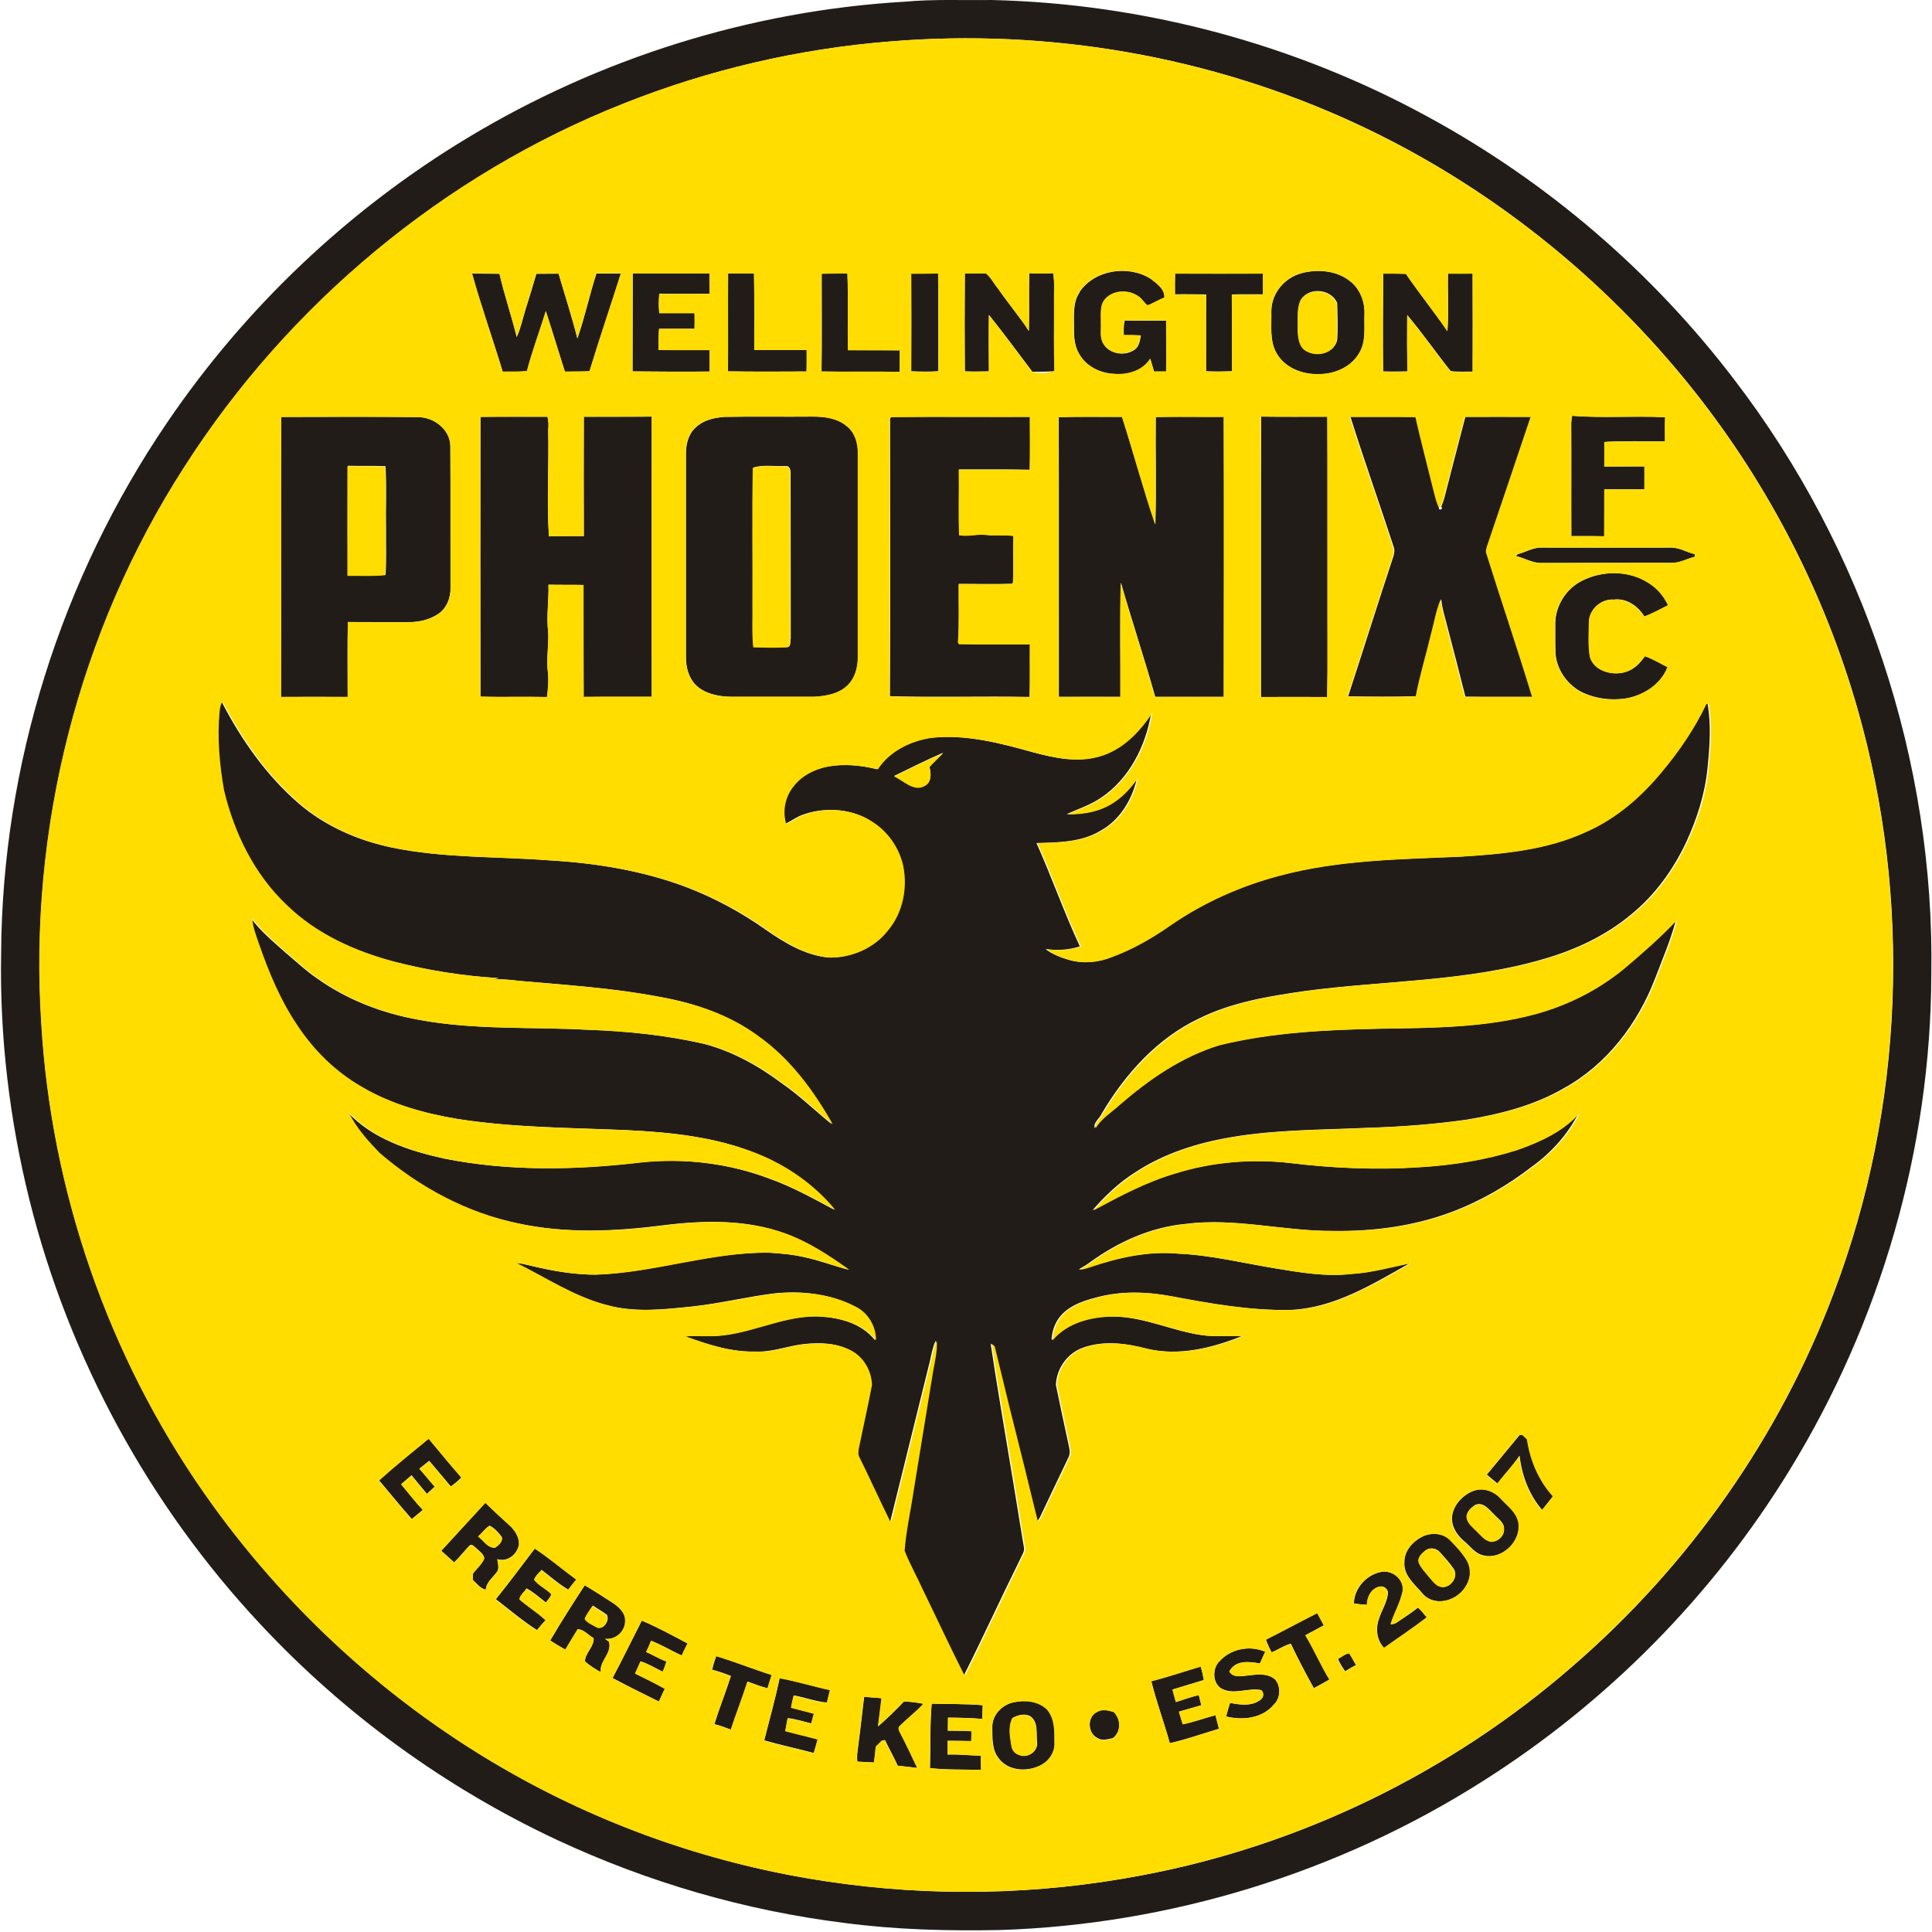
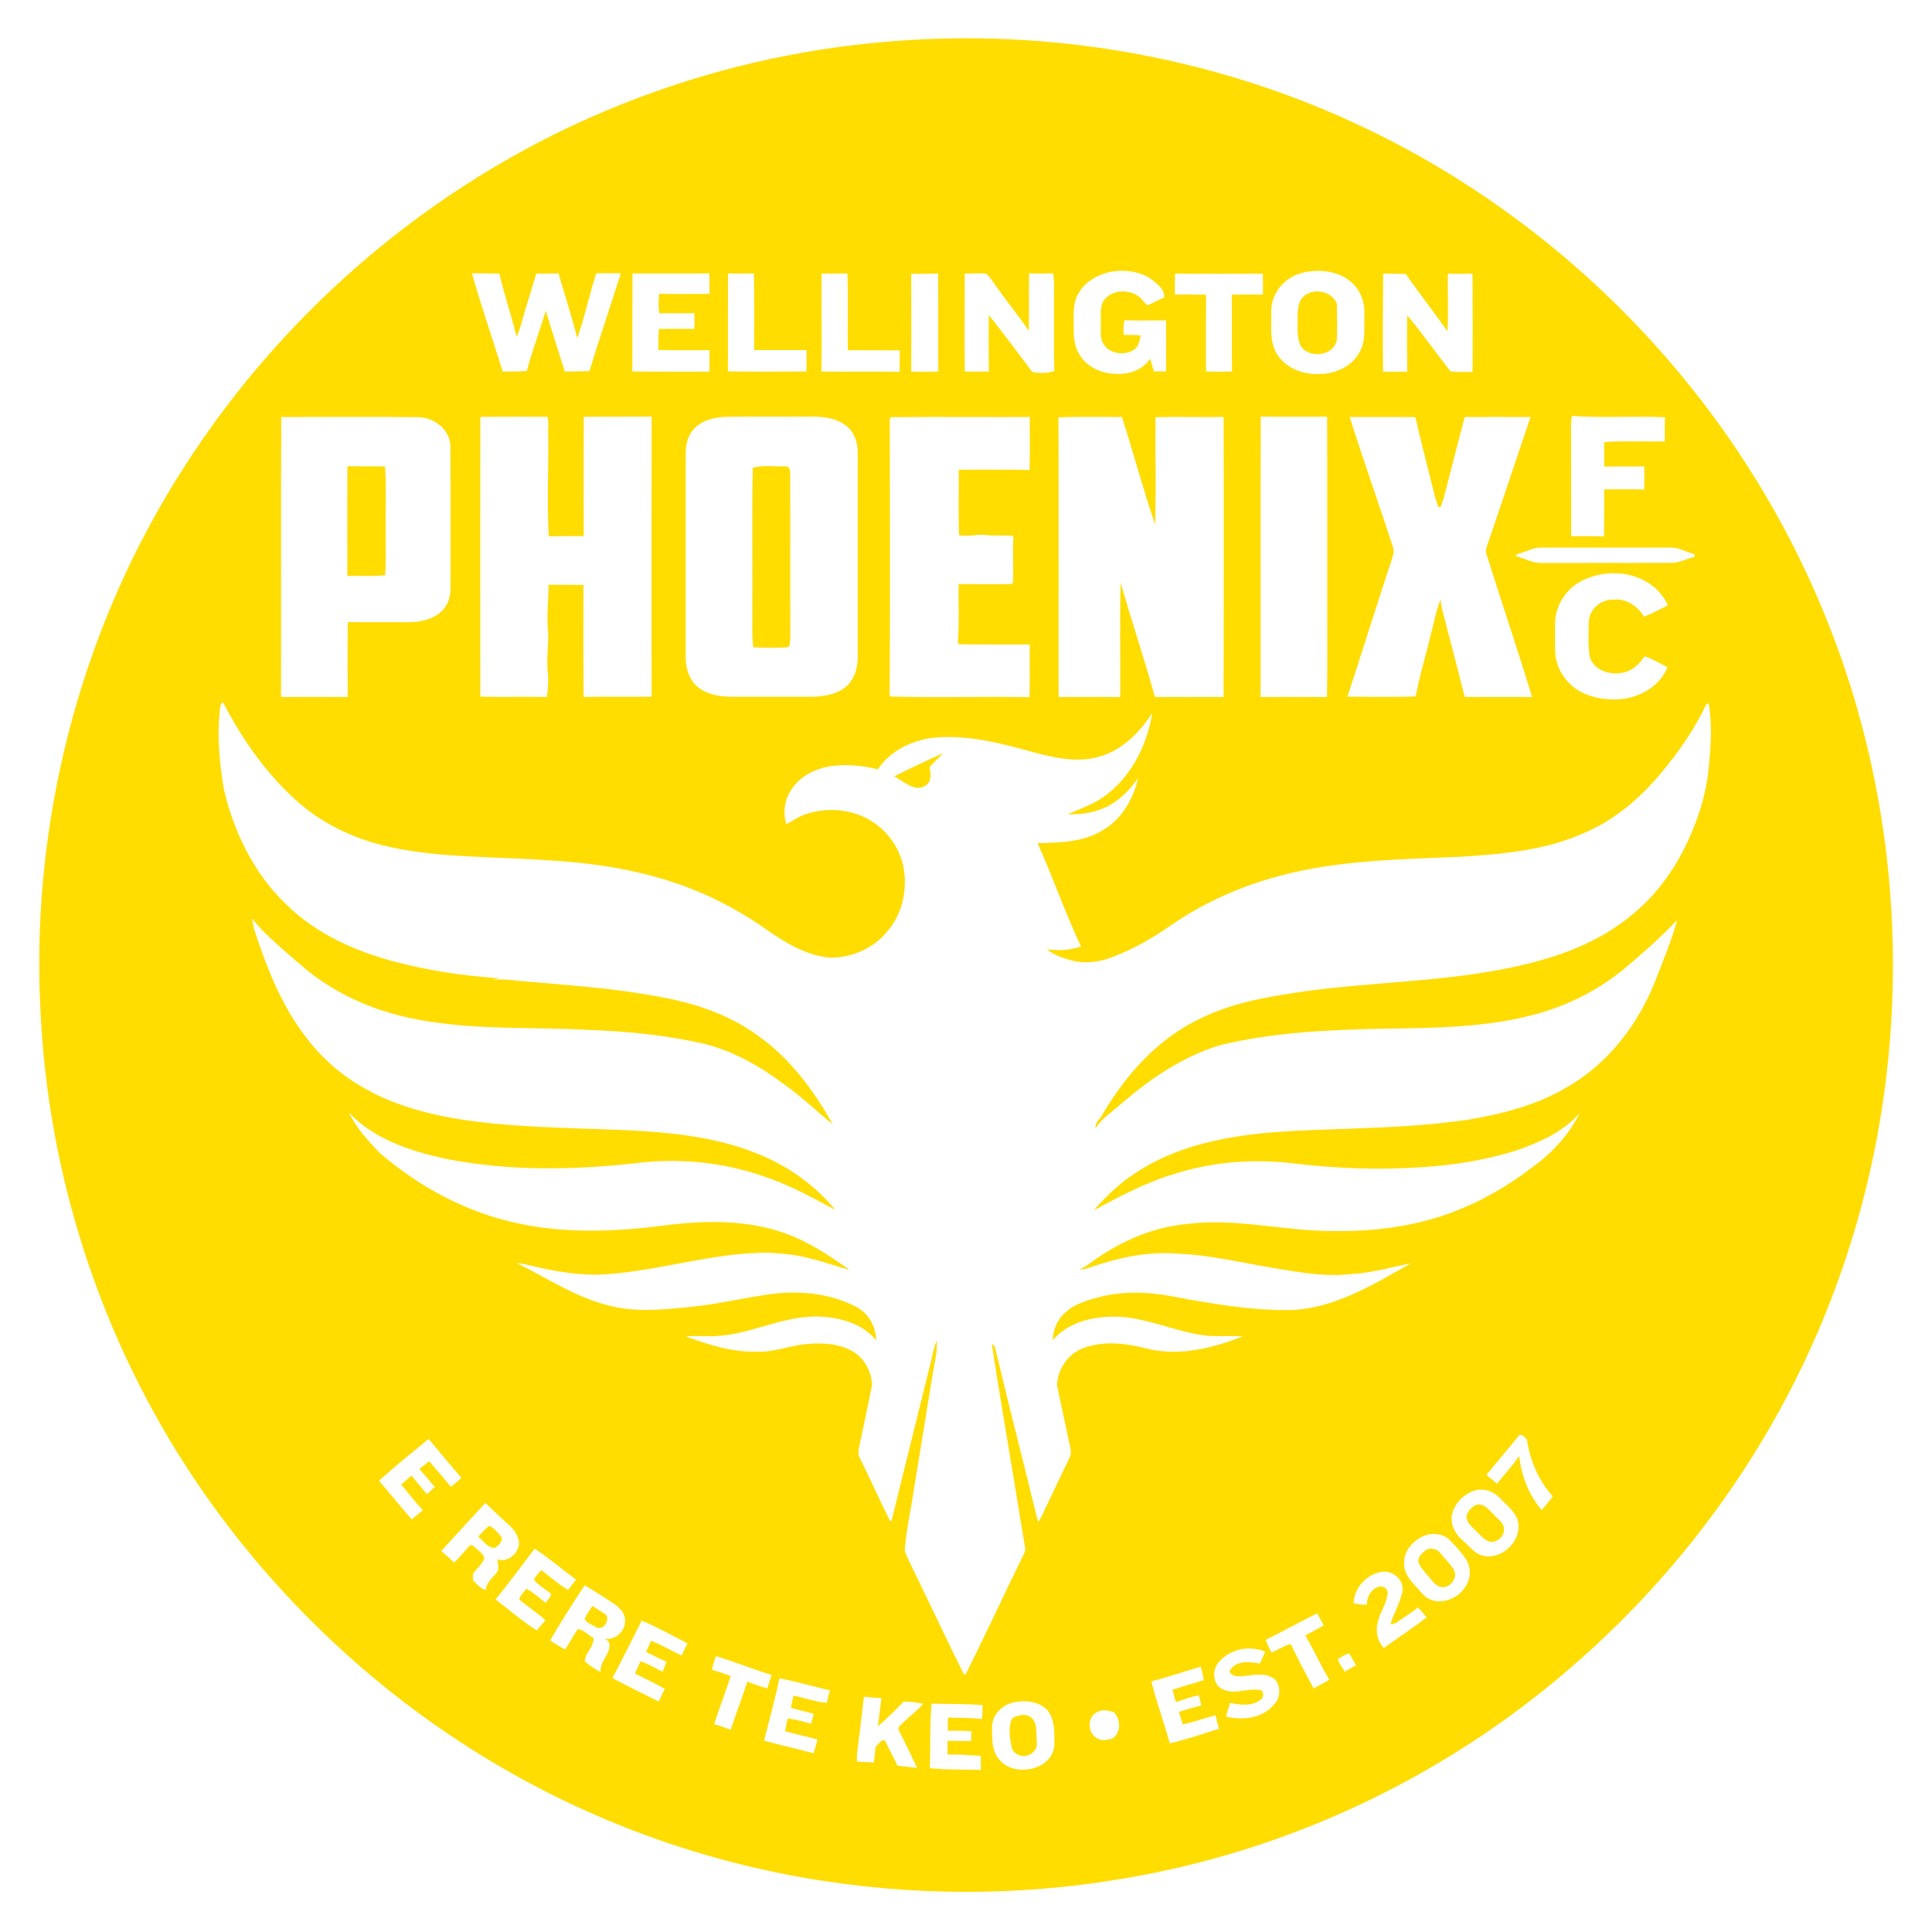
<svg xmlns="http://www.w3.org/2000/svg" clip-rule="evenodd" fill-rule="evenodd" height="13.792in" image-rendering="optimizeQuality" shape-rendering="geometricPrecision" text-rendering="geometricPrecision" viewBox="0 0 13792 13792" width="13.792in">
  <g fill-rule="nonzero">
-     <path d="m6461 12c205-19 411-9 617-12 1087 25 2167 314 3121 837 848 462 1597 1105 2182 1874 925 1206 1432 2728 1406 4248-3 1241-362 2476-1010 3533-548 896-1305 1663-2193 2224-1028 653-2232 1024-3449 1062-368 7-736-2-1101-50-713-88-1410-291-2061-595-794-372-1516-897-2114-1538-793-846-1365-1897-1647-3022-144-577-215-1172-204-1766 7-1343 429-2679 1184-3789 558-822 1295-1521 2146-2034 942-569 2023-908 3121-972zm-107 284c-650 52-1293 201-1898 442-1285 507-2396 1434-3140 2597-753 1170-1111 2585-1020 3971 70 1197 477 2372 1164 3355 574 820 1331 1513 2204 2003 690 388 1451 649 2234 766 745 113 1510 99 2250-42 1134-212 2207-735 3077-1492 832-718 1484-1644 1869-2674 499-1323 555-2805 166-4164-235-822-634-1596-1165-2266-645-813-1479-1478-2422-1913-1031-477-2187-677-3318-583zm-2097 1657h176c-74 233-153 464-224 698-59 3-118 1-176 3-46-144-89-289-136-432-44 143-97 283-135 428-57 6-115 4-173 4-71-234-153-465-219-701 65 1 130 0 196 2 35 152 85 299 123 451 30-65 43-136 65-204 26-82 51-164 75-247 53-1 106 0 159-1 45 154 95 307 134 462 53-151 86-309 135-461zm1609 1c61-1 123 0 184-2 6 182 1 365 3 548 124 0 247 0 371 1 0 51 0 102-1 153-186-2-372 1-558-2 3-233 1-465 1-698zm1841 130c108-159 348-194 507-94 43 34 103 73 99 136-42 15-79 41-120 55-27-20-41-53-72-69-68-45-171-40-228 21-44 47-31 116-33 174 3 49-10 103 18 148 43 75 156 90 224 40 31-23 35-64 43-99-41-3-81-3-122-3-2-35-2-71 6-105 99 3 198 1 297 1 0 121 2 243 0 364-29 0-58 0-87 0-9-30-18-61-27-91-52 85-161 117-256 108-99-4-200-53-250-140-36-58-40-128-39-194 1-84-10-177 41-250zm1585-134c117-30 252-19 348 59 72 56 106 151 101 241-3 90 12 187-36 268-58 103-180 155-294 153-115 3-238-45-297-148-53-91-35-200-38-300-1-127 94-242 216-272zm-5 190c-30 64-18 138-21 207 0 58 8 137 71 162 76 39 190 8 209-83 6-87 2-175 0-263-43-101-201-117-259-23zm-4771 511c1-233 0-466 1-700 183 2 366 1 549 0 0 49 0 97 1 146-120 0-239 2-359-1-5 46-6 93 0 139h251c1 37 1 74 0 112-84 0-169 0-253 0-5 50-4 100-4 151 122 2 243 0 365 1v153c-183 2-367 1-550-1zm682-699h185c4 182 1 365 2 547h374c0 51 1 102-1 153-187 1-374 2-561-1 2-233-1-466 1-698zm1308 1c64-1 128 0 191-2 2 233 0 466 1 699-64 4-128 3-193 0 1-233 1-465 0-698zm382-1c51 1 101-2 152 0 36 29 57 75 87 110 70 102 151 196 218 300 4-137-1-275 3-412 57 3 114 3 171 0 12 71 4 144 6 216 1 161-3 322 3 483-4 0-11 1-15 2-48 3-95 2-143 3-103-136-203-273-310-406-2 134-1 269 0 403-57 1-115 2-172 0-2-233-2-466 0-699zm1501 0c209 1 418 1 627 0 1 50 1 100 0 149-74 0-148-1-222 1 3 183-1 365 2 548-62 2-124 3-186 0 0-183-1-365 1-548-74-1-149-3-223-1-1-50 0-100 1-150zm1485 700c-3-233-1-467 1-700 54 0 108 0 162 2 95 139 201 270 296 409 10-137 1-274 4-411 59 1 118 1 176 0 0 234 1 468 0 701-52-1-105 3-157-4-105-132-201-271-310-400-1 134-1 268 1 402-58 1-115 2-173 0zm-7865 324c324-1 648-3 972 1 114-1 230 85 234 204 2 338 0 676 1 1013 3 72-27 148-88 189-63 42-140 59-215 58-143-1-286 1-430-1-3 178-1 357-1 535-159-1-317-1-476 0 3-666-2-1333 2-1999zm474 350v782c90-1 180 5 270-5 6-108 2-217 3-326-3-149 5-299-4-449-89-4-179-1-269-3zm948-350c159-2 318 0 478-1 7 31 9 63 5 95 6 253-11 506 5 759 83-3 166-1 249-2-1-284-1-568 0-852 162-1 324 1 485-1-1 667-1 1333 0 2000-162 1-324-1-486 1-1-266-1-533-1-799-83-2-167 0-250-2 3 113-16 227-2 340 4 93-13 185-3 278 8 61 2 123-6 184-158-4-317 2-475-3-1-665-1-1331 0-1996zm1734 0c212-4 424 0 636-2 86-1 180 11 247 70 57 46 79 122 77 193-1 486 0 972 0 1458-1 71-20 145-72 196-62 63-155 78-239 83-199 0-398 0-597 0-89-2-185-21-250-84-50-51-70-125-70-195 0-486 0-972 0-1457 0-67 17-138 68-185 53-52 128-71 200-76zm212 362c-7 323-1 645-3 968 2 104-6 209 6 313 81 3 162 5 243 0 26-5 17-42 22-62-1-390 0-779-1-1169 2-26-3-66-38-61-76 4-155-12-229 11zm977-310c3-16-10-53 18-52 327-3 654 0 981-1 0 126 2 252-1 378-169-4-337-1-506-2 2 156-3 312 2 468 63 13 126-9 189-2 66 9 133-2 199 8-4 110 2 220-3 329l-6 13c-127 4-254 1-382 1-2 139 4 278-5 416l7 13c168 3 337 1 506 2-1 125 2 250-2 376-333-6-666 4-998-5 4-648 2-1295 1-1943zm1204-51c151-4 302-1 453-2 81 255 150 515 237 768 8-256 0-512 3-767 162-3 324-1 486-1 2 666 1 1333 0 1999-163 0-327 0-490 0-77-273-167-543-245-815-8 272-2 543-3 815-147 0-293 0-440 0-1-666 1-1332-1-1998zm1444-3c158 2 316 1 475 1 2 411 0 823 1 1234-1 256 3 511-2 767-158-1-316-1-474 0 1-667-1-1334 1-2001zm635 1c157 0 314-1 472 1 36 161 79 321 118 481 14 54 25 109 47 161-14 27 33 25 15-1 12-29 22-59 29-90 47-184 95-368 143-552 157-1 313-1 470 0-105 308-207 617-312 925-5 16-11 33-4 49 108 342 223 682 327 1025-160-1-321 1-481-1-41-163-83-326-126-489-16-69-41-136-46-207-33 81-48 168-70 251-35 148-80 293-108 442-162 5-325 3-487 1 108-331 212-663 321-993 8-24 13-50 4-74-101-310-211-618-309-930zm1580 53c0-20 3-40 6-60 221 17 443-1 665 10-3 57-1 115-1 172-144 3-289-5-433 5 0 58 1 117 0 175 95 0 191 0 286-1v164c-95-1-190-1-286-1-1 112 1 224-1 336-78-2-157-1-235-1-2-267 1-533-1-799zm-383 928c59-14 113-50 176-47 306 1 611 0 917 0 61-2 115 34 174 47 0 5-1 14-1 19-54 12-103 43-159 43-310 0-620 0-931 1-67 3-125-35-189-50 3-3 10-9 14-12zm463 188c148-74 337-73 477 20 59 37 105 93 135 156-56 29-111 59-170 81-45-74-126-132-217-121-91-7-178 70-178 162-1 82-7 165 7 247 30 100 154 134 246 110 63-15 110-62 146-115 57 19 108 51 162 78-48 124-172 202-299 224-110 16-226 1-325-51-101-57-173-165-177-282-2-65 0-129-1-194-3-130 77-258 194-315zm-9712 871c140 269 318 523 549 722 189 162 423 264 666 314 366 75 742 62 1112 90 335 19 672 73 987 192 202 77 393 181 569 305 133 93 279 181 443 197 160 4 323-67 421-194 106-126 141-302 108-461-28-127-107-241-216-312-139-93-322-109-479-57-51 15-93 48-140 71-29-93-6-198 55-272 58-74 147-118 237-137 120-23 244-11 362 18 83-129 233-201 381-224 248-28 493 36 729 102 153 41 317 77 473 31 162-46 285-174 376-311-38 236-157 472-360 607-75 51-162 79-244 116 118 2 241-20 338-89 66-45 119-106 165-170-34 153-121 301-262 378-137 82-301 83-456 87 109 243 197 496 310 738-79 26-163 30-245 19 48 38 107 59 165 77 101 29 208 19 304-21 148-55 286-134 414-224 237-163 504-283 782-356 421-113 860-117 1293-136 303-19 615-47 895-177 211-93 389-248 536-424 125-149 236-312 320-487 4-2 12-7 16-9 28 155 16 313 0 469-18 180-74 355-149 519-93 200-225 383-397 523-177 148-390 248-610 313-559 167-1148 156-1722 233-255 37-515 79-748 194-302 142-533 400-700 684-15 34-58 59-49 100 42-71 113-113 173-167 210-181 444-343 712-425 377-92 767-110 1153-118 372-6 750-6 1111-106 228-62 442-172 624-322 131-109 260-223 377-347-38 144-97 281-150 420-123 320-343 610-646 778-212 124-453 186-693 226-237 34-476 52-715 59-322 15-646 12-965 66-242 40-482 115-688 250-117 73-218 169-308 273 191-103 384-206 594-266 260-79 536-102 805-73 309 38 621 52 932 31 234-14 469-51 693-122 164-58 331-132 447-266-76 151-193 282-330 381-178 138-375 252-586 330-267 99-553 136-837 132-353 3-702-96-1055-50-245 23-477 127-675 270-28 21-57 38-87 55 25 0 48-7 71-15 204-69 419-118 635-98 234 10 463 67 694 105 179 29 361 61 542 40 143-8 282-49 422-76-266 149-539 320-853 333-289 6-575-45-858-99-175-32-357-37-530 11-103 26-214 67-273 160-27 43-41 93-43 144 107-127 280-169 440-169 221 2 423 105 639 134 92 12 185 2 277 7-213 85-449 143-678 89-150-40-315-61-463-4-107 42-181 150-184 264 27 134 57 268 85 401 7 37 23 78 5 114-67 141-135 281-201 422-6 14-16 26-25 38-32-126-62-252-93-378-73-291-146-583-216-875l-21-18c42 280 90 559 136 838 35 203 66 408 101 612 9 32-14 58-25 86-136 274-263 553-400 826-2 0-7 0-10-1-101-200-195-403-293-604-42-94-94-184-131-280 11-145 44-287 65-431 46-282 94-564 138-847 12-73 31-146 27-221-21 44-30 93-40 140-95 383-189 765-284 1148-3-1-8-2-11-2-74-150-143-303-217-453-12-20-8-43-5-64 31-151 65-301 94-452-2-100-58-201-149-247-101-55-220-57-331-45-116 13-228 60-347 53-173 5-340-50-501-108 55-7 111 0 166-2 263 4 502-142 765-141 155 4 325 42 426 170 1-98-55-194-143-239-175-92-380-115-575-95-195 24-387 72-583 93-203 21-413 46-613-9-235-59-437-196-652-302 61 6 120 25 180 37 128 28 259 47 390 47 417-14 818-162 1237-157 86 6 172 13 256 33 106 22 208 62 313 89-143-103-293-201-460-261-276-99-575-92-862-56-345 44-698 60-1040-14-369-75-710-260-993-505-83-87-167-179-219-288 178 191 437 275 685 330 462 93 938 83 1404 28 313-33 634 6 929 119 159 57 307 140 455 219-146-178-340-314-553-400-298-122-622-154-940-169-401-17-805-17-1202-80-238-40-476-106-685-230-187-107-344-263-462-442-120-177-202-376-272-578-19-59-43-118-48-180 70 94 161 168 248 246 73 61 143 128 223 182 213 152 463 248 720 294 399 75 807 50 1210 72 278 9 556 38 828 100 205 53 393 158 561 284 126 87 235 194 354 290-136-242-306-472-535-633-204-150-450-232-697-276-334-64-673-85-1011-115-64-9-129-13-193-8 18-4 37-7 55-11-251-15-501-54-745-117-283-75-560-199-772-406-229-217-374-512-447-817-33-186-51-377-32-565 2-22 7-43 15-62zm4799 525c68 30 140 113 218 67 50-26 45-88 33-134 31-35 66-66 98-100-118 52-234 109-350 166zm4466 4702c5 0 16 1 21 1 10 10 21 21 32 31 22 149 82 294 185 406-26 34-52 66-79 99-93-108-145-246-161-387-47 70-106 131-158 198-25-21-51-42-76-63 79-95 158-191 237-286zm-8144 325c114-104 235-200 354-298 78 93 155 187 234 278-23 24-49 45-76 64-51-62-103-122-154-183-23 19-47 38-70 56 39 41 72 87 110 128-18 17-37 35-56 52-37-44-74-88-110-133-25 21-49 43-74 64 51 61 100 125 155 183-27 22-53 44-79 66-81-91-157-186-236-279zm7807 78c70-30 152-3 201 51 48 54 118 100 128 178 16 133-122 263-254 229-59-13-93-67-138-103-51-43-90-106-84-174 10-82 73-150 148-182zm14 101c-26 17-52 42-57 74-2 47 39 76 68 106 32 29 59 68 103 78 48 4 99-38 96-88 3-47-42-73-69-103-38-36-81-98-141-68zm-7377 324c104-115 211-228 315-343 55 55 113 107 170 159 39 35 72 84 70 139-12 70-82 129-155 105 4 27 13 56 3 83-29 45-81 78-85 135-40-8-64-44-92-69 0-11 0-34 0-46 27-36 64-66 81-108-3-33-37-52-58-74-14-10-32-35-49-16-37 39-69 81-108 118-31-28-62-56-93-84zm264-103c39 28 68 83 121 81 24-16 58-45 47-77-24-31-52-63-87-80-31 19-53 52-80 76zm6751-3c60-25 139-19 186 29 44 43 87 89 119 142 35 57 32 130-4 186-58 105-219 154-307 59-55-67-141-131-133-228-2-85 66-155 139-188zm8 106c-24 21-56 50-43 86 16 37 45 65 70 97 25 28 47 64 86 74 65 15 130-69 92-127-29-43-65-82-100-121-26-29-74-35-104-9zm-6354-16c103 68 197 148 296 221-20 24-39 48-58 73-68-40-128-93-190-141-20 21-42 41-53 69 33 42 85 65 123 103-6 24-26 41-40 61-45-35-87-74-138-101-16 26-45 46-50 77 59 53 129 94 187 149-22 23-43 47-62 72-103-66-197-146-294-221 95-119 187-241 279-363zm5846 391c4-111 95-209 204-225 78-10 161 61 144 143-17 81-61 153-85 232 18 0 35-5 49-16 49-33 100-66 146-103 24 20 44 45 63 70-99 76-203 145-305 218-53-55-62-137-37-206 18-62 58-117 64-182 4-32-31-59-61-49-58 13-88 74-88 129-32-1-63-4-94-10zm-5490-128c70 41 138 86 207 130 40 29 83 69 81 123 2 75-68 138-143 129 7 5 21 16 28 21 23 83-68 135-59 217-40-22-79-46-113-77 2-63 66-103 62-166-38-20-69-63-114-63-29 48-59 97-88 145-37-20-73-42-108-65 78-133 161-263 246-393zm57 145c-20 31-43 59-56 93 17 29 53 41 82 58 48 29 98-45 74-86-32-24-67-43-99-65zm4806 242c123-62 243-127 366-189 16 29 32 58 47 87-44 24-88 48-132 71 63 102 109 214 172 316-37 22-74 42-112 62-57-104-113-209-164-317-49 12-90 43-137 61-16-29-30-59-41-91zm-4456-135c112 47 219 106 327 163-15 28-29 57-42 86-74-33-143-76-219-105-10 27-22 54-35 80 49 21 95 50 145 68-7 25-16 49-27 73-52-25-102-57-158-74-13 29-26 58-39 87 71 35 143 69 212 109-14 30-28 60-42 91-111-55-222-110-331-168 72-135 138-272 208-408zm4122 292c78-91 219-119 328-70-13 28-25 56-38 84-76-15-176-25-218 57 29 48 88 32 135 28 64-8 139-18 191 28 44 51 40 135-9 181-81 98-223 114-340 84 8-33 17-65 28-97 72 14 157 26 219-24 22-13 25-52 3-67-97-20-203 42-293-17-55-45-53-135-8-186zm847-19c27-13 51-37 82-41 18 27 33 56 49 84-27 14-54 29-79 46-20-28-39-58-52-90zm-4438-20c134 40 263 93 397 135-10 31-20 63-30 95-49-13-96-30-143-48-37 115-81 228-119 343-39-14-78-30-118-39 36-116 82-229 118-344-44-17-88-33-133-44 5-33 17-65 28-97zm3108 179c118-30 234-70 351-104 9 32 16 63 22 96-75 22-149 46-224 68 8 30 16 59 24 89 55-16 108-38 164-49l18 72c-53 15-107 31-160 46l27 90c80-16 156-45 234-65 8 32 17 65 25 97-117 35-232 76-351 103-41-148-95-293-132-442zm-2655-22c121 22 239 59 360 85-7 30-15 60-22 90-81-7-158-37-237-51-8 29-14 58-19 87 54 14 109 27 163 43-7 23-13 47-19 70-56-14-111-31-168-38-6 31-12 61-17 92 77 20 154 38 231 59-9 33-18 65-28 98-118-31-237-57-354-90 37-148 79-295 110-445zm603 134c42 3 83 7 125 10-8 67-16 134-25 201 64-56 126-115 184-177 47 0 94 7 140 16-52 57-114 103-168 158-15 11-8 31-1 44 44 84 85 170 125 256-47-5-93-12-140-16-28-62-62-122-91-183-6 1-17 3-22 4-14 14-28 29-43 43-3 38-8 76-13 113-40-2-79-5-119-6-7-43 4-87 8-129 15-111 26-222 40-332zm1069 38c80-17 174-9 236 50 59 66 55 161 55 244 1 62-37 121-90 151-95 54-235 51-306-40-53-62-48-147-49-223-3-89 69-165 154-182zm-10 113c-30 61-18 131-7 195 3 30 23 58 53 67 61 29 142-25 129-94-6-60 10-142-49-181-40-21-88-8-126 13zm-577-102c122 4 244 0 365 11-2 32-3 65-4 98-81-7-163-9-244-9 0 31 0 62-1 93 56 0 113 0 169 4-1 23-1 46-2 70-56-1-113-2-169-2v98c79-2 158 6 237 9 0 33 1 67 2 101-122-4-244 1-365-13 5-153-1-306 12-458zm1176 61c38-27 84-15 125-3 52 52 53 142-8 188-37 7-77 22-111-2-68-34-73-146-6-184z" fill="#221c19" />
    <path d="m6353 296c1131-94 2288 106 3318 583 943 435 1778 1099 2422 1913 531 670 930 1444 1165 2266 389 1358 333 2841-166 4164-385 1030-1037 1956-1869 2674-870 758-1943 1280-3077 1492-740 141-1505 155-2250 42-783-117-1544-378-2234-766-873-490-1631-1183-2204-2003-687-983-1093-2158-1164-3355-91-1387 267-2802 1020-3971 743-1163 1855-2090 3140-2597 606-241 1248-390 1898-442zm-2097 1657c-49 153-82 310-135 461-39-155-89-308-134-462-53 1-106 1-159 1-24 83-49 165-75 247-21 68-35 139-65 204-37-151-88-299-123-451-65-2-130-1-196-2 66 236 148 467 219 701 58-1 115 2 173-4 38-144 91-285 135-428 46 144 89 289 136 432 59-1 117 0 176-3 71-233 150-465 224-698-59-1-117 0-176 0zm1609 1c-1 233 2 465-1 698 186 3 372-1 558 2 1-51 1-102 1-153-123-1-247 0-371-1-2-183 4-365-3-548-61 2-123 0-184 2zm1841 130c-51 73-41 166-41 250-1 66 3 137 39 194 51 88 151 137 250 140 95 9 204-23 256-108 9 30 19 60 27 91h87c2-121 0-243 0-364-99 0-198 3-297-1-7 35-8 70-6 105 41 0 81 0 122 3-8 35-12 76-43 99-67 50-181 35-224-40-28-44-15-98-18-148 2-59-11-127 33-174 57-61 160-65 228-21 30 16 45 49 72 69 42-15 79-40 120-55 4-63-55-101-99-136-158-99-399-64-507 94zm1585-134c-122 30-217 145-216 272 3 100-15 209 38 300 59 103 183 151 297 148 115 2 237-49 294-153 48-81 33-178 36-268 5-90-29-184-101-241-96-78-232-89-348-59zm-4776 702c183 1 367 3 550 1 0-51 0-102 0-153-122-1-243 1-365-1 0-50-1-101 4-151 84-1 168 0 253 0 1-37 1-74 0-112-84 0-167 0-251 0-6-46-5-93 0-139 120 3 239 1 359 1-1-49-1-98-1-146-183 0-366 1-549 0-1 233 0 466-1 700zm682-699c-1 233 1 466-1 698 187 3 374 2 561 1 1-51 1-102 1-153-125 0-249 0-374 0 0-183 2-365-2-547-62 1-123 1-185 0zm1308 1c1 233 1 465 0 698 64 3 128 3 193 0-1-233 1-466-1-699-64 2-128 1-191 2zm382-1c-1 233-2 466 0 699 57 2 114 1 172 0-1-135-2-269 0-403 107 133 207 270 310 406 47 10 97 12 143-3 4 0 11-1 15-2-6-161-2-322-3-483-2-72 6-144-6-216-57 2-114 3-171 0-4 137 1 275-3 412-67-104-148-198-218-300-30-35-51-81-87-110-51-3-101 0-152 0zm1501 0c-1 50-1 100-1 150 74-2 149 0 223 1-2 183 0 365-1 548 62 2 124 2 186 0-3-183 1-366-2-548 74-2 148-1 222-1 1-50 1-100 0-149-209 1-418 1-627 0zm1485 700c58 2 115 1 173 0-2-134-2-268-1-402 109 129 205 268 310 400 52 7 104 3 157 4 2-234 1-467 0-701-59 1-118 1-176 0-3 137 6 274-4 411-95-139-201-270-296-409-54-2-108-2-162-2-2 233-4 467-1 700zm-7865 324c-4 666 0 1333-2 1999 159-1 318-1 476 0 0-178-2-357 1-535 143 2 286 0 430 1 75 1 152-15 215-58 61-41 91-117 88-189-1-338 1-676-1-1013-4-119-120-205-234-204-324-3-648-2-972-1zm1421 0c-1 665-1 1331 0 1996 158 5 317-1 475 3 8-61 14-123 6-184-10-93 7-185 3-278-14-113 5-227 2-340 83 2 167 0 250 2 0 266-1 533 1 799 162-2 324 0 486-1-2-667-1-1333 0-2000-162 1-324 0-485 1-1 284-1 568 0 852-83 1-166-1-249 2-16-253 1-506-5-759 4-32 2-63-5-95-159 0-318-1-478 1zm1734 0c-72 5-147 24-200 76-51 46-68 118-68 185v1457c0 70 21 144 70 195 66 64 162 83 250 84h597c84-5 177-21 239-83 52-51 71-125 72-196 0-486 0-972 0-1458 1-71-20-147-77-193-68-58-161-70-247-70-212 2-424-2-636 2zm1189 52c1 648 3 1295-1 1943 333 10 666-1 998 5 4-125 0-250 2-376-168-1-337 2-506-2l-7-13c10-139 4-278 5-416 127-1 255 3 382-1l6-13c5-110-2-220 3-329-66-10-133 1-199-8-63-7-127 15-189 2-5-156 0-312-2-468 169 1 337-2 506 2 3-126 1-252 1-378-327 1-654-2-981 1-28-1-15 36-18 52zm1204-51c3 666 0 1332 1 1998 146-1 293-1 440 0 2-272-4-544 3-815 79 273 168 542 245 815 163-1 327 0 490 0 1-667 2-1333 0-1999-162 1-324-2-486 1-3 256 5 512-3 767-86-253-155-513-237-768-151 0-302-3-453 2zm1444-3c-2 667 0 1334-1 2001 158-1 316-1 474 0 5-255 1-511 2-767-1-411 1-823-1-1234-158 0-317 1-475-1zm635 1c98 312 208 619 309 930 9 24 3 50-4 74-109 330-213 663-321 993 162 2 325 4 487-1 28-149 73-294 108-442 23-84 37-171 70-251 5 71 31 138 46 207 43 163 85 326 126 489 160 2 321 0 481 1-104-343-220-683-327-1025-6-16 0-33 4-49 105-308 208-617 312-925-157 0-313-1-470 0-48 184-96 368-143 552-7 31-17 61-29 90l-15 1c-22-52-33-107-47-161-39-160-82-320-118-481-157-2-314-1-472-1zm1580 53c2 267 0 533 1 799 78-1 157-1 235 1 1-112 0-224 1-336 95 0 190-1 286 1 1-55 0-109 0-164-96 0-191 0-286 1 1-58 0-117 0-175 144-10 289-2 433-5 0-58-2-115 1-172-221-11-444 7-665-10-3 20-5 40-6 60zm-383 928c-3 3-10 9-14 12 63 15 122 53 189 50 310-1 620 0 931-1 56-1 106-31 159-43 0-5 1-14 1-19-59-13-112-49-174-47-306 0-611 1-917 0-62-3-117 33-176 47zm463 188c-117 57-197 184-194 315 0 65-1 129 1 194 5 117 76 225 177 282 99 53 214 67 325 51 127-22 251-100 299-224-54-27-105-59-162-78-35 52-83 99-146 115-92 24-216-10-246-110-14-81-8-165-7-247 0-92 88-168 178-162 90-11 171 48 217 121 59-23 114-53 170-81-30-63-75-119-135-156-140-93-329-94-477-20zm-9712 871c-9 20-13 41-15 62-18 188-1 379 32 565 73 305 217 600 447 817 212 207 489 331 772 406 244 63 494 102 745 117-18 4-37 7-55 11 64-5 129-1 193 8 338 30 678 51 1011 115 247 44 493 126 697 276 229 161 399 391 535 633-119-95-228-203-354-290-168-126-356-232-561-284-272-62-550-90-828-100-403-22-811 3-1210-72-257-46-507-142-720-294-80-54-149-120-223-182-87-78-177-153-248-246 5 63 28 121 48 180 70 201 152 400 272 578 118 180 275 335 462 442 209 124 447 190 685 230 397 63 801 63 1202 80 318 15 642 48 940 169 213 86 407 222 553 400-149-79-296-162-455-219-295-113-616-152-929-119-466 55-942 64-1404-28-248-55-507-139-685-330 52 109 136 201 219 288 284 245 625 429 993 505 342 74 695 59 1040 14 287-36 586-43 862 56 167 60 316 158 460 261-105-27-206-67-313-89-84-21-170-27-256-33-418-5-820 143-1237 157-131 0-262-19-390-47-60-12-119-31-180-37 214 106 417 243 652 302 200 55 410 30 613 9 196-21 387-69 583-93 195-20 400 3 575 95 88 45 143 140 143 239-102-127-271-166-426-170-263-1-501 145-765 141-55 2-111-5-166 2 161 58 327 113 501 108 119 7 230-40 347-53 111-11 230-9 331 45 90 46 147 147 149 247-29 151-63 301-94 452-3 21-7 44 5 64 74 150 143 303 217 453 3 1 8 2 11 2 94-383 189-765 284-1148 10-47 19-96 40-140 4 75-14 148-27 221-45 283-93 564-138 847-21 144-54 286-65 431 37 96 89 186 131 280 98 201 192 404 293 604 3 0 7 1 10 1 138-273 265-551 400-826 11-28 34-55 25-86-35-204-66-408-101-612-45-279-94-558-136-838l21 18c70 292 142 584 216 875 31 126 61 252 93 378 10-12 19-24 25-38 66-141 134-281 201-422 18-36 2-77-5-114-28-134-58-267-85-401 3-115 77-222 184-264 148-57 313-36 463 4 228 54 464-4 678-89-92-6-185 4-277-7-216-30-418-132-639-134-160 0-333 42-440 169 2-51 16-101 43-144 59-93 171-134 273-160 172-49 355-43 530-11 283 53 569 104 858 99 313-13 587-184 853-333-140 27-278 68-422 76-182 21-363-10-542-40-231-38-459-95-694-105-216-20-432 29-635 98-23 8-47 15-71 15 30-17 60-34 87-55 198-144 430-247 675-270 353-46 703 53 1055 50 283 4 570-32 837-132 211-78 408-192 586-330 137-99 254-230 330-381-116 133-283 208-447 266-224 71-459 108-693 122-311 21-623 7-932-31-270-29-546-7-805 73-210 60-403 163-594 266 91-103 191-200 308-273 206-135 446-210 688-250 319-54 643-50 965-66 239-8 478-25 715-59 240-41 481-102 693-226 302-168 523-458 646-778 53-139 112-276 150-420-118 124-246 237-377 347-182 150-397 259-624 322-361 100-739 100-1111 106-386 8-776 26-1153 118-268 82-502 243-712 425-59 54-131 97-173 167-9-41 33-66 49-100 167-284 398-542 700-684 233-115 493-157 748-194 574-78 1163-66 1722-233 220-65 433-165 610-313 172-139 304-323 397-523 76-164 132-338 149-519 16-156 28-314 0-469-4 2-12 7-16 9-84 176-195 338-320 487-146 176-324 331-536 424-279 130-591 158-895 177-433 19-872 23-1293 136-278 73-545 192-782 356-129 90-266 169-414 224-97 39-204 50-304 21-59-17-117-38-165-77 82 12 166 8 245-19-113-241-201-494-310-738 155-4 318-5 456-87 141-77 227-225 262-378-46 65-99 125-165 170-98 69-220 92-338 89 82-37 169-65 244-116 203-136 321-371 360-607-90 137-213 265-376 311-156 46-320 10-473-31-237-66-482-130-729-102-148 23-297 95-381 224-118-29-242-41-362-18-91 19-179 63-237 137-62 74-84 179-55 272 48-22 89-56 140-71 157-52 340-37 479 57 109 71 188 185 216 312 32 159-2 335-108 461-98 127-262 198-421 194-164-17-310-104-443-197-176-125-367-228-569-305-315-119-652-173-987-192-371-28-746-15-1112-90-243-50-477-152-666-314-231-199-409-453-549-722zm9265 5227c-79 95-158 191-237 286 25 21 51 42 76 63 52-67 111-128 158-198 16 141 68 278 161 387 27-33 54-65 79-99-102-112-163-257-185-406-11-11-21-21-32-31-5 0-16-1-21-1zm-8144 325c78 93 155 187 236 279 26-23 52-45 79-66-55-58-103-122-155-183 24-22 49-43 74-64 36 45 73 89 110 133 19-17 37-35 56-52-38-42-72-87-110-128 23-19 47-38 70-56 52 61 104 121 154 183 27-20 52-41 76-64-80-92-157-185-234-278-119 98-240 195-354 298zm7807 78c-74 31-138 100-148 182-6 68 33 132 84 174 45 36 79 90 138 103 132 34 271-97 254-229-10-78-79-124-128-178-49-55-132-82-201-51zm-7362 425c31 28 63 55 93 84 39-37 72-79 108-118 17-20 35 6 49 16 21 22 55 41 58 74-17 42-55 72-81 108v46c28 26 52 61 92 69 4-58 56-90 85-135 10-27 1-56-3-83 73 24 143-35 155-105 2-55-31-104-70-139-58-52-115-105-170-159-105 115-211 228-315 343zm7014-106c-73 33-141 103-139 188-7 97 78 161 133 228 89 95 249 45 307-59 36-56 38-129 4-186-33-53-76-98-119-142-48-48-126-54-186-29zm-6346 90c-92 122-183 244-279 363 97 75 190 155 294 221 20-25 41-49 62-72-58-55-127-96-187-149 5-31 35-51 50-77 51 27 93 66 138 101 14-20 33-37 40-61-38-38-90-61-123-103 10-28 33-48 53-69 62 48 122 101 190 141 18-25 38-49 58-73-99-73-193-154-296-221zm5846 391c31 6 63 9 94 10 0-55 31-116 88-129 30-9 65 17 61 49-6 65-46 120-64 182-25 70-16 152 37 206 102-73 206-141 305-218-20-25-39-49-63-70-47 37-97 70-146 103-14 11-31 15-49 16 24-79 68-151 85-232 16-82-66-153-144-143-109 16-200 113-204 225zm-5490-128c-85 129-168 259-246 393 35 23 71 45 108 65 29-49 59-97 88-145 45 0 76 43 114 63 4 63-60 103-62 166 34 31 73 55 113 77-10-82 82-133 59-217-7-5-21-16-28-21 75 10 145-54 143-129 3-54-41-94-81-123-69-44-137-89-207-130zm4863 388c11 31 25 62 41 91 46-18 88-49 137-61 51 107 107 213 164 317 38-20 75-40 112-62-63-102-110-214-172-316 44-23 88-47 132-71-16-29-31-58-47-87-123 62-243 127-366 189zm-4456-135c-69 136-136 273-208 408 109 59 220 113 331 168 14-31 28-61 42-91-69-39-141-74-212-109 13-29 26-58 39-87 56 17 105 49 158 74 11-24 20-48 27-73-51-18-96-47-145-68 13-26 25-53 35-80 76 28 145 72 219 105 13-29 27-58 42-86-108-57-215-116-327-163zm4122 292c-46 51-48 141 8 186 89 60 196-3 293 17 21 15 18 53-3 67-62 50-147 38-219 24-10 32-20 64-28 97 117 29 258 14 340-84 49-47 53-130 9-181-53-45-128-36-191-28-47 4-106 20-135-28 41-82 142-72 218-57 12-28 25-56 38-84-109-49-250-21-328 70zm847-19c13 32 32 61 52 90 26-17 52-32 79-46-16-28-31-57-49-84-31 4-55 27-82 41zm-4438-20c-12 31-23 63-28 97 45 11 89 28 133 44-36 116-82 229-118 344 40 10 79 25 118 39 38-115 82-228 119-343 47 18 94 35 143 48 9-32 19-63 30-95-133-43-263-95-397-135zm3108 179c37 149 91 294 132 442 119-27 234-68 351-103-9-32-17-65-25-97-79 20-155 49-234 65-9-30-18-60-27-90 53-15 106-32 160-46-6-24-12-48-18-72-56 11-110 33-164 49-8-30-17-59-24-89 75-22 149-46 224-68-6-32-13-64-22-96-117 34-232 74-351 104zm-2655-22c-31 149-72 297-110 445 117 33 236 58 354 90 10-33 19-65 28-98-77-21-154-38-231-59 5-31 11-61 17-92 57 7 113 23 168 38 6-24 13-47 19-70-54-16-109-28-163-43 5-29 11-58 19-87 79 15 156 45 237 51 7-30 14-60 22-90-120-26-238-63-360-85zm603 134c-14 111-25 222-40 332-4 43-15 86-8 129 40 2 79 4 119 6 5-38 10-76 13-113 14-14 28-29 43-43 6-1 17-3 22-4 29 62 62 121 91 183 47 4 93 11 140 16-40-86-81-172-125-256-7-13-14-33 1-44 54-55 116-101 168-158-46-9-93-16-140-16-58 62-120 121-184 177 9-67 16-134 25-201-42-3-83-7-125-10zm1069 38c-85 17-157 94-154 182 1 76-4 161 49 223 71 91 212 94 306 40 53-30 92-89 90-151 0-83 4-178-55-244-62-59-156-67-236-50zm-586 11c-13 152-7 306-12 458 121 14 244 9 365 13-1-34-2-67-2-101-79-3-158-11-237-9 0-33 0-65 0-98 56 1 112 1 169 2 0-23 1-47 2-70-56-4-113-4-169-4 0-31 0-62 1-93 81 0 163 2 244 9 1-33 3-65 4-98-121-11-243-7-365-11zm1176 61c-67 38-61 150 6 184 34 24 74 9 111 2 61-46 59-136 8-188-41-13-87-24-125 3zm1458-10082c58-94 216-78 259 23 1 88 5 175 0 263-19 91-134 122-209 83-63-25-70-103-71-162 3-69-9-143 21-207zm-3910 1197c74-23 153-7 229-11 35-5 40 35 38 61 1 390 0 779 1 1169-5 19 4 56-22 62-81 5-162 3-243 0-11-104-4-208-6-313 2-323-4-645 3-968zm-2894-12c90 2 179-1 269 3 10 149 2 299 4 449-1 109 3 217-3 326-90 10-180 4-270 5-1-261-1-521 0-782zm3903 2215c115-58 232-114 350-166-32 34-67 65-98 100 12 46 17 108-33 134-78 45-151-37-218-67zm4143 5205c60-30 103 32 141 68 27 31 72 57 69 103 3 49-48 92-96 88-44-9-72-49-103-78-29-30-70-60-68-106 6-32 31-57 57-74zm-7113 221c28-24 49-56 80-76 36 17 63 49 87 80 12 32-23 61-47 77-53 2-82-53-121-81zm6759 103c30-27 78-21 104 9 35 39 71 78 100 121 39 58-26 142-92 127-39-10-61-46-86-74-25-31-54-60-70-97-13-36 19-65 43-86zm-5942 393c33 23 68 41 99 65 24 41-26 115-74 86-28-17-64-29-82-58 13-34 37-63 56-93zm2996 801c38-21 86-34 126-13 59 39 43 120 49 181 13 69-68 123-129 94-30-9-50-37-53-67-11-64-23-134 7-195z" fill="#ffdd01" />
  </g>
</svg>